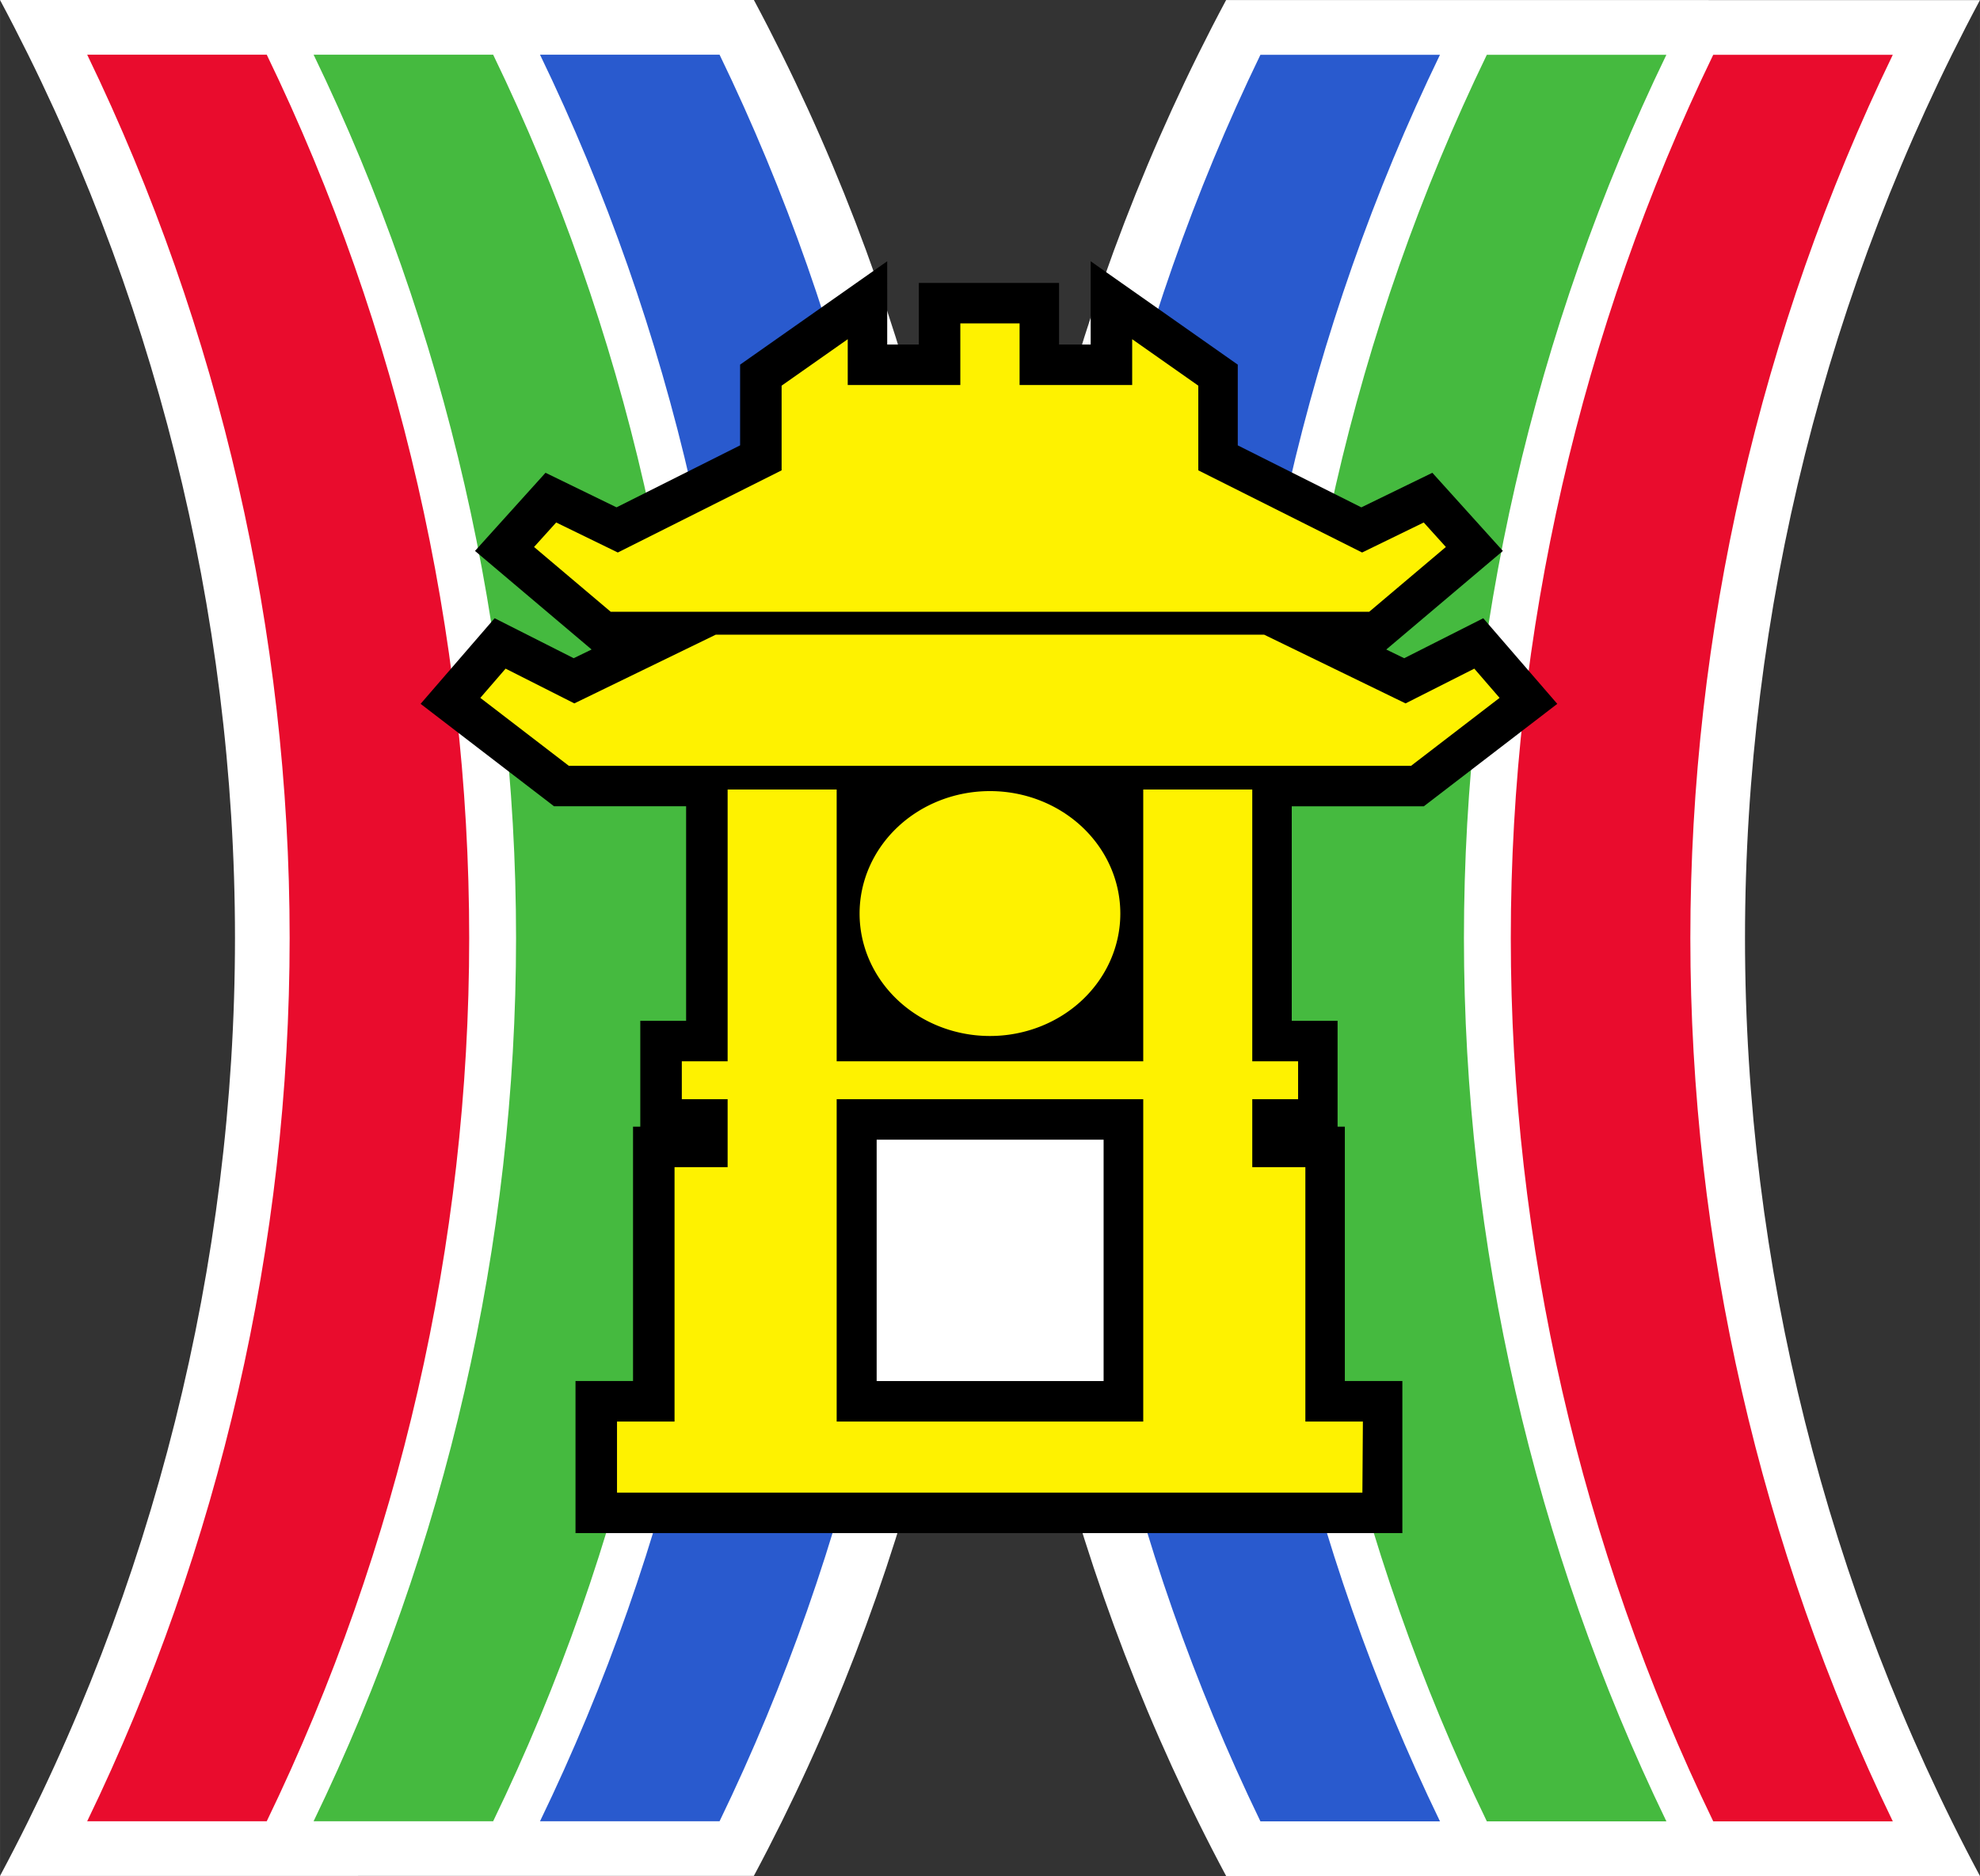
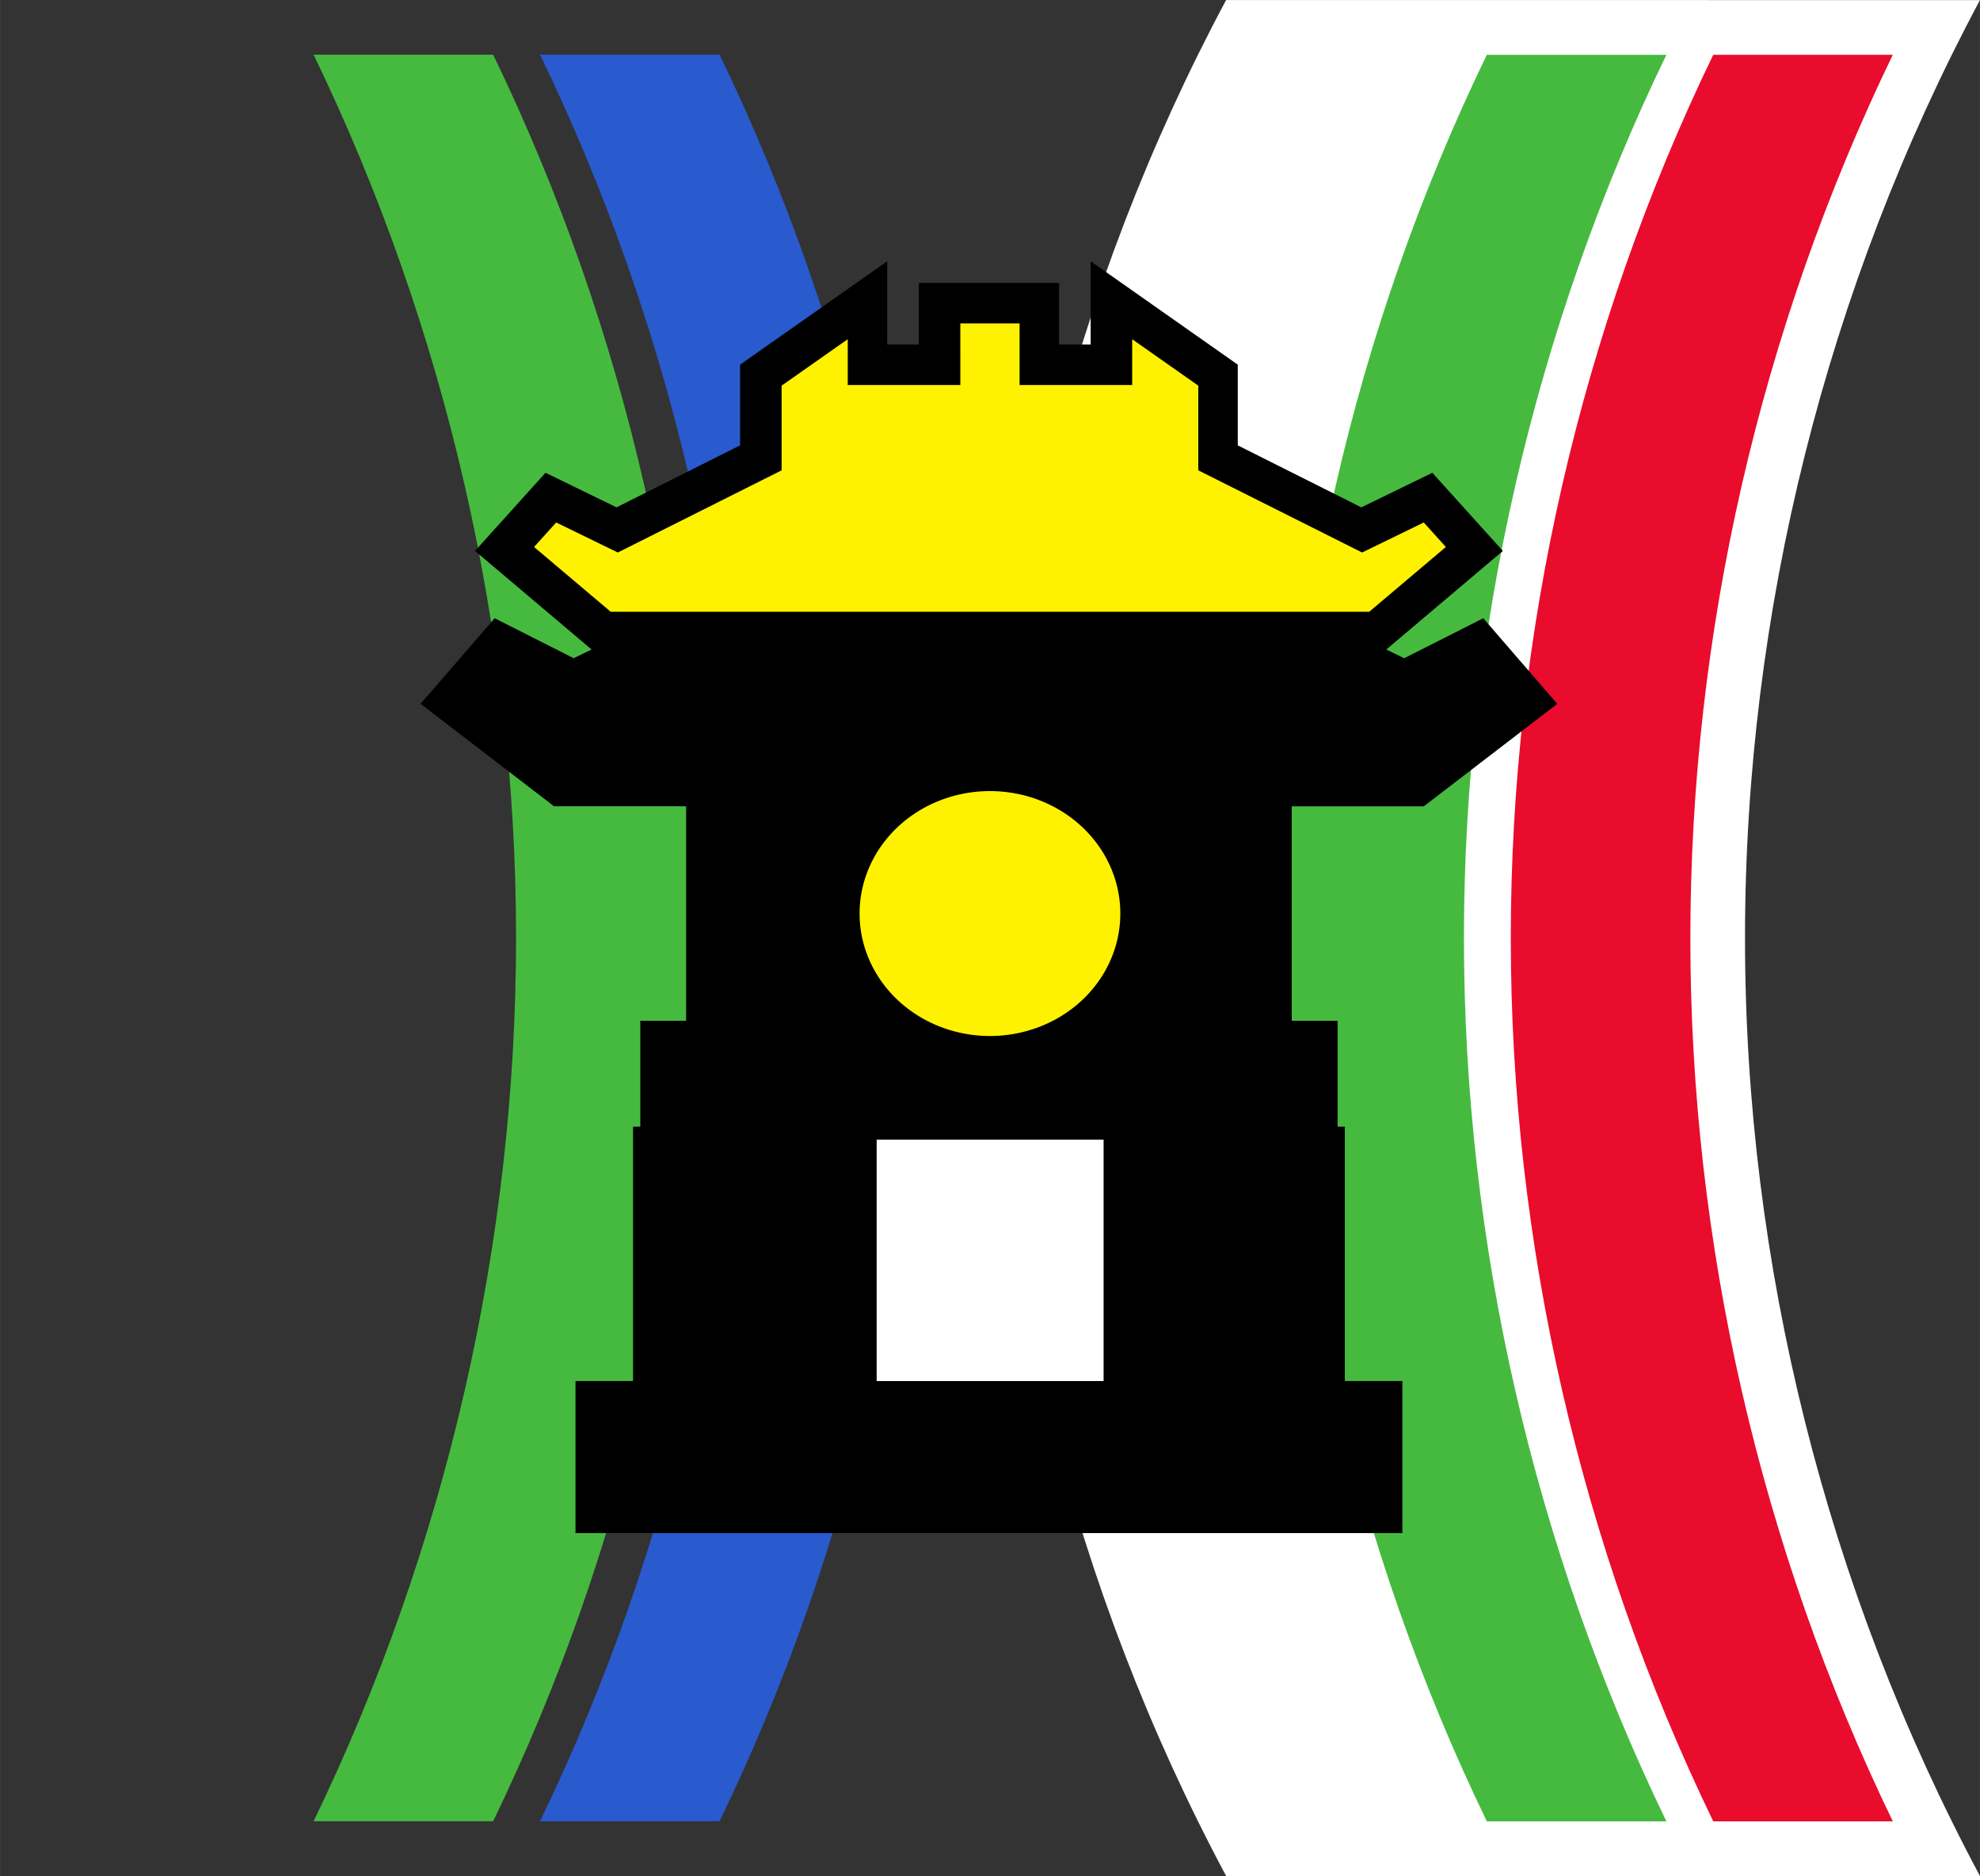
<svg xmlns="http://www.w3.org/2000/svg" xmlns:ns1="http://sodipodi.sourceforge.net/DTD/sodipodi-0.dtd" xmlns:ns2="http://www.inkscape.org/namespaces/inkscape" width="475.906" height="450.988" viewBox="0 0 244.514 231.717" version="1.1" id="svg5" ns1:docname="HanoiTV 1999-2008 (2).svg" ns2:version="1.3.2 (091e20e, 2023-11-25, custom)">
  <rect x="0" y="0" width="244.514" height="231.717" fill="#333333" stroke="none" />
  <ns1:namedview id="namedview7" pagecolor="#ffffff" bordercolor="#cccccc" borderopacity="1" ns2:pageshadow="0" ns2:pageopacity="1" ns2:pagecheckerboard="0" ns2:document-units="px" showgrid="false" />
  <defs id="defs2" />
  <g ns2:label="Layer 1" id="layer1">
-     <path id="path11" style="fill:#ffffff" d="m 0,0 c 18.954,35.464 29.016,75.638 29.016,115.85 -3e-4,40.212 -10.063,80.385 -29.018,115.85 l 93.096,-0.006 c 18.955,-35.464 29.017,-75.638 29.018,-115.85 C 122.112,75.632 112.05,35.458 93.096,-0.006 Z" />
    <path id="path12" style="fill:#ffffff" d="m 244.512,0.012 c -18.954,35.464 -29.016,75.638 -29.016,115.85 3e-4,40.212 10.063,80.385 29.018,115.85 l -93.096,-0.006 C 132.463,196.241 122.401,156.067 122.4,115.855 122.4,75.644 132.462,35.47 151.416,0.006 Z" />
-     <path id="path13" style="fill:#295ace" d="m 155.652,6.765 c -16.385,33.87 -25.002,71.47 -25.002,109.096 1.5e-4,37.625 8.617,75.224 25.002,109.094 h 22.174 c -16.385,-33.87 -25.002,-71.469 -25.002,-109.094 -1.5e-4,-37.625 8.617,-75.225 25.002,-109.096 z" />
    <path id="path14" style="fill:#45ba3f" d="m 183.613,6.765 c -16.385,33.87 -25.002,71.47 -25.002,109.096 1.5e-4,37.625 8.617,75.224 25.002,109.094 h 22.174 c -16.385,-33.87 -25.002,-71.469 -25.002,-109.094 -1.5e-4,-37.625 8.617,-75.225 25.002,-109.096 z" />
    <path id="path15" style="fill:#e90c2d" d="m 211.574,6.765 c -16.385,33.87 -25.002,71.47 -25.002,109.096 1.5e-4,37.625 8.617,75.224 25.002,109.094 h 22.174 c -16.385,-33.87 -25.002,-71.469 -25.002,-109.094 -1.5e-4,-37.625 8.617,-75.225 25.002,-109.096 z" />
    <path id="path3" style="fill:#295ace" d="m 88.86,6.754 c 16.385,33.87 25.002,71.47 25.002,109.096 -1.5e-4,37.625 -8.617,75.224 -25.002,109.094 H 66.686 C 83.071,191.073 91.688,153.474 91.688,115.849 91.688,78.224 83.071,40.624 66.686,6.754 Z" />
    <path id="path4" style="fill:#45ba3f" d="m 60.899,6.754 c 16.385,33.87 25.002,71.47 25.002,109.096 -1.5e-4,37.625 -8.617,75.224 -25.002,109.094 H 38.725 C 55.11,191.073 63.727,153.474 63.727,115.849 63.727,78.224 55.11,40.624 38.725,6.754 Z" />
-     <path id="path5" style="fill:#e90c2d" d="m 32.938,6.754 c 16.385,33.87 25.002,71.47 25.002,109.096 -1.5e-4,37.625 -8.617,75.224 -25.002,109.094 H 10.764 C 27.149,191.073 35.766,153.474 35.766,115.849 35.766,78.224 27.149,40.624 10.764,6.754 Z" />
    <path id="path9" style="fill:#000000" d="M 109.562,32.269 91.396,45.037 v 9.969 l -15.26,7.656 -8.77,-4.27 -8.709,9.652 14.4,12.176 -2.213,1.076 -9.764,-4.938 -9.141,10.574 16.479,12.652 h 16.311 v 26.494 h -5.66 v 13.074 h -0.896 v 31.42 h -7.104 v 18.781 H 173.182 v -18.781 h -7.104 v -31.42 h -0.896 v -13.074 h -5.66 V 99.586 h 16.311 l 16.479,-12.652 -9.141,-10.574 -9.764,4.938 -2.213,-1.076 14.4,-12.176 -8.709,-9.652 -8.77,4.27 -15.26,-7.656 v -9.969 L 134.689,32.269 v 10.285 h -3.904 V 34.943 H 113.467 v 7.611 h -3.904 z" />
    <rect style="fill:#ffffff" id="rect10" width="28.027" height="29.811" x="108.26" y="140.764" />
    <path d="m 118.592,39.943 h 7.318 v 7.611 h 13.905 v -5.659 l 8.166,5.739 v 10.459 l 20.229,10.148 7.611,-3.708 2.732,3.025 -9.465,8.001 H 75.415 l -9.465,-8.001 2.732,-3.025 7.611,3.708 20.229,-10.148 V 47.634 l 8.166,-5.739 v 5.659 h 13.905" id="path6" style="fill:#fef200" />
-     <path d="m 89.855,97.514 h 13.467 v 33.566 h 37.859 V 97.514 h 13.465 v 33.566 h 5.66 v 4.684 h -5.66 v 8.391 h 6.557 v 31.42 h 7.104 l -0.062,8.781 H 76.195 v -8.781 h 7.105 V 144.154 h 6.555 v -8.391 h -5.658 v -4.684 h 5.658 V 97.514 l 13.467,38.25 v 39.811 h 37.859 v -39.811 h -37.859" id="path1" style="fill:#fef200;fill-rule:evenodd" />
-     <path id="path7" d="m 88.392,78.388 h 67.718 l 17.466,8.489 8.489,-4.293 3.122,3.61 -10.929,8.392 H 70.243 l -10.929,-8.392 3.122,-3.61 8.489,4.293" style="fill:#fef200" />
    <path id="path8" d="m 122.251,97.709 a 16.1,15.124 0 0 1 16.1,15.124 16.1,15.124 0 0 1 -16.1,15.124 16.1,15.124 0 0 1 -16.1,-15.124 16.1,15.124 0 0 1 16.1,-15.124" style="fill:#fef200" />
  </g>
</svg>